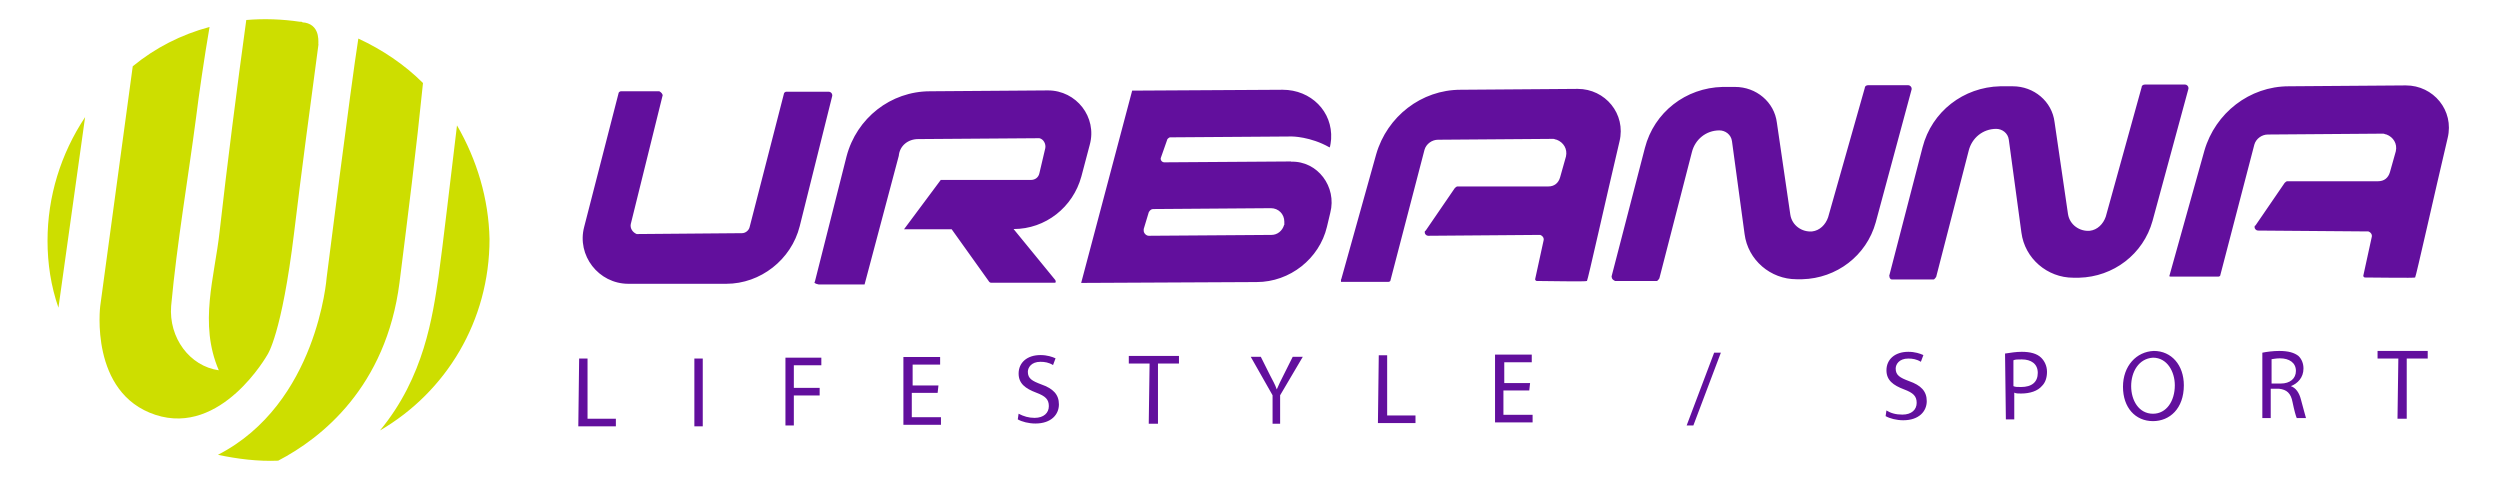
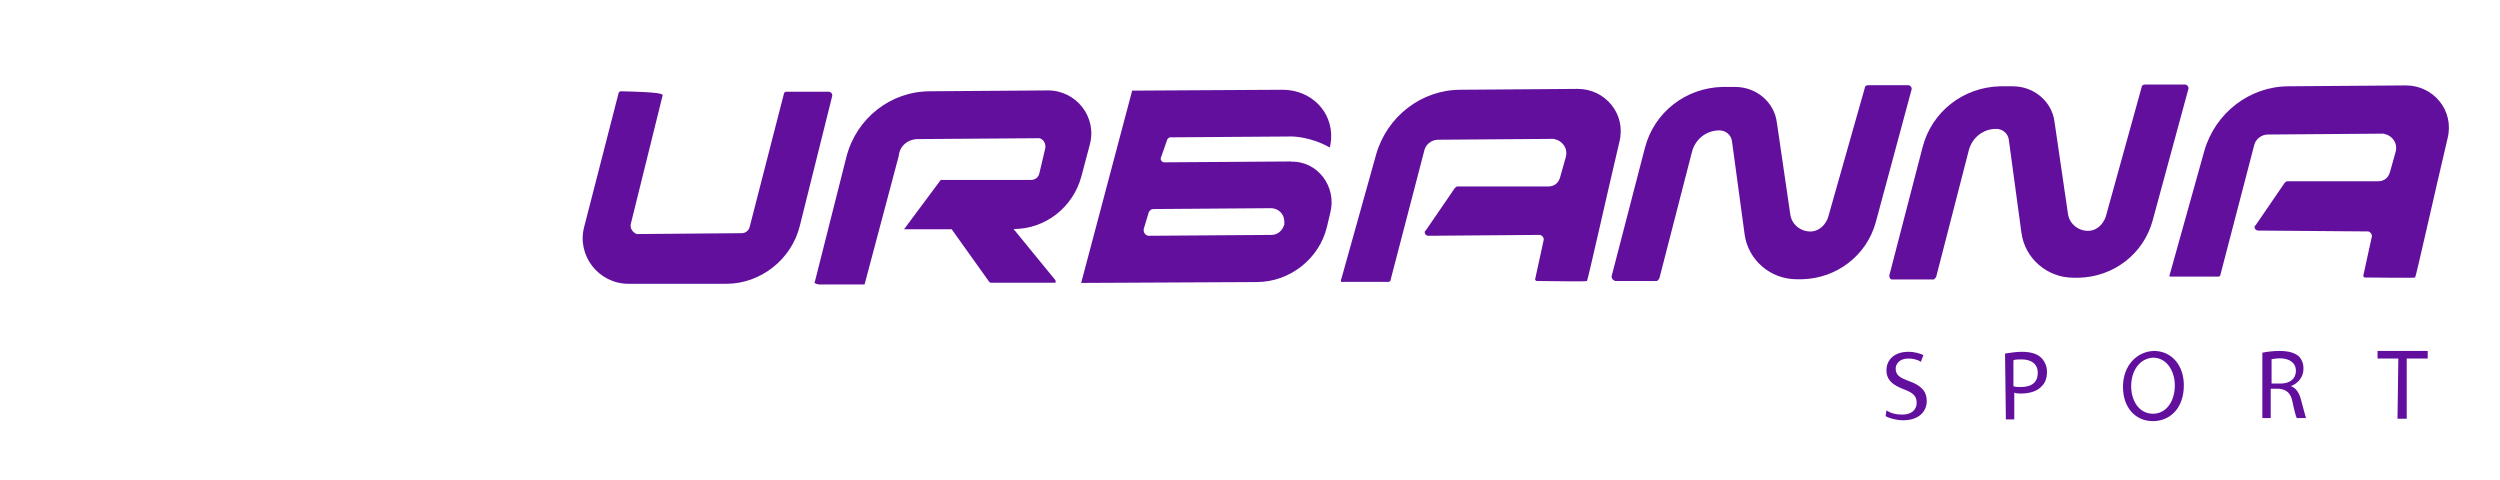
<svg xmlns="http://www.w3.org/2000/svg" fill="none" viewBox="0 0 526 101" height="101" width="526">
-   <path fill="#CDDE00" d="M64.137 4.759C64.137 4.759 63.608 4.759 63.431 4.576H63.078C59.368 4.027 55.527 3.89 51.817 4.21C49.874 18.291 47.755 34.978 46.209 48.693C45.15 58.385 41.794 68.032 46.033 77.907C39.895 77.038 35.479 71.049 36.009 64.374C37.245 51.025 39.542 37.812 41.264 24.646C41.794 20.257 43.03 11.799 44.09 5.673C38.129 7.273 32.653 10.062 27.928 13.948L21.084 64.42C21.084 64.42 18.788 82.707 32.697 87.279C46.607 91.851 56.277 74.615 56.277 74.615C56.277 74.615 59.28 70.409 61.885 48.922C63.475 35.709 65.241 22.543 67.008 9.33C66.831 9.513 67.714 5.444 64.182 4.759" clip-rule="evenodd" fill-rule="evenodd" />
-   <path fill="#CDDE00" d="M96.151 26.383C94.915 36.578 93.149 51.893 92.266 58.202C91.029 66.477 89.263 79.324 79.946 90.57C93.855 82.478 102.996 67.528 102.996 50.293C102.819 41.835 100.346 33.606 96.151 26.383ZM17.904 24.645C12.782 32.372 10 41.332 10 50.659C10 55.413 10.707 60.168 12.296 64.74L17.904 24.645ZM75.397 8.096C73.808 18.108 68.73 58.385 68.73 58.385C68.73 58.385 66.787 84.947 45.856 95.691C49.919 96.559 54.29 97.108 58.529 96.925C67.67 92.17 81.226 81.427 84.052 59.482C85.819 45.401 87.585 31.503 88.998 17.468C85.112 13.582 80.387 10.427 75.442 8.141" clip-rule="evenodd" fill-rule="evenodd" />
-   <path fill="#620F9D" d="M121.851 75.438H123.618V88.102H129.579V89.702H121.675L121.851 75.438ZM147.86 75.438V89.702H146.094V75.438H147.86ZM165.258 75.255H172.809V76.855H167.024V81.61H172.456V83.21H167.024V89.519H165.258V75.255ZM197.272 82.661H191.841V87.782H197.979V89.382H190.075V75.118H197.802V76.718H192.018V81.107H197.449L197.272 82.707V82.661ZM214.317 87.05C215.377 87.599 216.437 87.919 217.673 87.919C219.616 87.919 220.676 86.867 220.676 85.45C220.676 84.033 219.969 83.347 218.026 82.616C215.73 81.747 214.317 80.695 214.317 78.593C214.317 76.307 216.084 74.707 218.91 74.707C220.323 74.707 221.382 75.072 222.089 75.392L221.559 76.809C220.676 76.261 219.793 76.124 218.91 76.124C216.967 76.124 216.26 77.358 216.26 78.227C216.26 79.644 217.143 80.147 219.086 80.878C221.559 81.747 222.796 82.981 222.796 85.084C222.796 87.187 221.206 89.108 217.85 89.108C216.437 89.108 215.024 88.742 214.141 88.239L214.317 87.004V87.05ZM241.916 76.489H237.5V74.889H248.054V76.489H243.638V89.153H241.695L241.872 76.489H241.916ZM267.748 89.153V83.164L263.156 75.072H265.275L267.218 78.958C267.748 80.01 268.278 80.878 268.631 81.93C268.984 81.061 269.514 80.01 270.044 78.958L271.987 75.072H274.107L269.338 83.164V89.153H267.748ZM290.092 74.752H291.858V87.416H297.819V89.016H289.915L290.092 74.752ZM321.753 82.158H316.321V87.279H322.459V88.879H314.555V74.615H322.283V76.215H316.498V80.604H321.929L321.753 82.204V82.158Z" clip-rule="evenodd" fill-rule="evenodd" />
-   <path fill="#620F9D" d="M354.871 89.519L360.656 74.204H362.069L356.284 89.519H354.871Z" clip-rule="evenodd" fill-rule="evenodd" />
-   <path fill="#620F9D" d="M396.91 86.365C397.793 86.913 398.853 87.233 400.266 87.233C402.209 87.233 403.268 86.182 403.268 84.764C403.268 83.347 402.562 82.661 400.619 81.93C398.323 81.061 396.91 80.01 396.91 77.907C396.91 75.621 398.676 74.021 401.502 74.021C402.915 74.021 403.975 74.386 404.681 74.707L404.151 76.124C403.268 75.575 402.385 75.438 401.502 75.438C399.559 75.438 398.853 76.672 398.853 77.541C398.853 78.958 399.736 79.461 401.679 80.193C404.152 81.061 405.388 82.296 405.388 84.399C405.388 86.502 403.798 88.422 400.442 88.422C399.029 88.422 397.616 88.056 396.733 87.553L396.91 86.319V86.365ZM423.625 81.244C423.978 81.427 424.508 81.427 425.215 81.427C427.511 81.427 428.747 80.376 428.747 78.455C428.747 76.535 427.334 75.621 425.391 75.621C424.508 75.621 423.978 75.621 423.625 75.804V81.244ZM421.859 74.386C423.095 74.204 424.155 74.021 425.391 74.021C427.158 74.021 428.571 74.386 429.454 75.255C430.16 75.941 430.69 76.992 430.69 78.227C430.69 79.461 430.337 80.513 429.63 81.198C428.747 82.25 427.158 82.799 425.215 82.799C424.685 82.799 424.155 82.799 423.802 82.616V88.239H422.035L421.859 74.341V74.386ZM448.397 81.244C448.397 84.216 449.987 87.05 452.99 87.05C455.816 87.05 457.582 84.399 457.582 81.061C457.582 78.227 455.993 75.255 452.99 75.255C449.987 75.438 448.397 78.227 448.397 81.244ZM459.481 81.061C459.481 85.999 456.478 88.605 452.99 88.605C449.281 88.605 446.675 85.77 446.675 81.381C446.675 76.992 449.501 73.975 453.166 73.838C456.876 73.838 459.481 76.809 459.481 81.061ZM477.939 80.695H479.882C481.825 80.695 483.061 79.644 483.061 78.044C483.061 76.307 481.648 75.392 479.705 75.392C478.822 75.392 478.116 75.575 477.939 75.575C477.939 75.392 477.939 80.695 477.939 80.695ZM475.996 74.204C476.879 74.021 478.292 73.838 479.528 73.838C481.471 73.838 482.708 74.204 483.591 74.889C484.298 75.575 484.651 76.49 484.651 77.541C484.651 79.461 483.414 80.695 482.001 81.244C483.061 81.61 483.768 82.661 484.121 84.079C484.651 85.999 485.004 87.416 485.181 87.965H483.238C483.061 87.599 482.708 86.365 482.355 84.627C482.001 82.707 481.118 81.976 479.528 81.793H477.762V87.965H475.996V74.204ZM504.654 75.438H500.238V73.838H510.792V75.438H506.376V88.102H504.433L504.61 75.438H504.654ZM139.382 20.211L132.715 47.139C132.538 48.007 133.068 48.876 133.951 49.242H134.304L156.118 49.059C156.825 49.059 157.531 48.51 157.708 47.825L164.905 19.845C164.905 19.48 165.259 19.297 165.435 19.297H174.399C174.753 19.297 175.106 19.663 175.106 19.983V20.165L168.261 47.596C166.495 54.636 160.004 59.711 152.806 59.711H132.229C125.914 59.711 121.322 53.722 122.912 47.733L130.109 19.754C130.109 19.388 130.463 19.205 130.639 19.205H138.72C139.073 19.388 139.427 19.754 139.427 20.074M171.441 59.3L178.109 32.921C180.228 24.829 187.426 19.205 195.683 19.205L220.5 19.022C226.461 19.022 230.877 24.646 229.287 30.452L227.521 37.127C225.755 43.618 219.97 48.19 213.258 48.19L222.045 58.934C222.045 58.934 222.222 59.3 222.045 59.483H208.489C208.489 59.483 208.312 59.483 208.136 59.3L200.232 48.236H190.208L197.935 37.858H216.923C217.806 37.858 218.513 37.309 218.69 36.441L219.926 31.183C220.103 30.315 219.573 29.263 218.69 29.08H218.336L193.166 29.263C191.047 29.263 189.28 30.68 189.104 32.783L181.906 59.848H172.236C171.352 59.665 171.353 59.483 171.353 59.3M270.177 47.322C269.824 48.556 268.764 49.425 267.528 49.425L241.696 49.608C241.166 49.608 240.636 49.059 240.636 48.556V48.19L241.696 44.67C241.872 44.304 242.225 43.984 242.579 43.984L267.395 43.801C268.985 43.801 270.221 45.036 270.221 46.636V47.322M271.634 33.972L244.919 34.155C244.566 34.155 244.213 33.789 244.213 33.469V33.286L245.626 29.263C245.626 29.263 245.979 28.897 246.156 28.897L271.811 28.715C271.811 28.715 275.697 28.715 279.715 31C279.892 31.183 280.069 29.263 280.069 29.263C280.422 23.457 275.829 18.885 269.868 18.885L238.207 19.068L227.477 59.528L264.393 59.345C271.414 59.345 277.596 54.408 279.185 47.733L279.892 44.761C281.305 39.321 277.242 33.835 271.634 34.018M282.188 58.797L289.562 32.418C291.859 24.509 299.056 18.885 307.314 18.885L331.954 18.702C337.738 18.702 342.154 23.96 340.741 29.766C337.915 41.744 334.073 58.98 333.897 59.117C333.72 59.3 325.463 59.117 323.343 59.117C323.166 59.117 322.99 58.934 322.99 58.751L324.756 50.659C324.933 50.11 324.579 49.608 324.05 49.425H323.873L300.469 49.608C300.116 49.608 299.763 49.242 299.763 48.922C299.763 48.739 299.763 48.556 299.939 48.556L306.077 39.595C306.077 39.595 306.431 39.23 306.607 39.23H325.772C327.008 39.23 327.891 38.544 328.245 37.309L329.481 32.921C329.834 31.32 328.951 29.949 327.538 29.4C327.361 29.4 327.008 29.218 326.831 29.218L302.545 29.4C301.308 29.4 300.072 30.269 299.719 31.503L292.521 59.117C292.521 59.117 292.344 59.3 292.168 59.3H282.144C282.144 59.3 282.144 58.934 282.144 58.751M456.434 58.065L463.808 31.686C466.105 23.777 473.302 18.154 481.56 18.154L506.2 17.971C511.984 17.971 516.4 23.229 514.987 29.035C512.161 41.013 508.319 58.248 508.143 58.385C507.966 58.523 499.708 58.385 497.589 58.385C497.412 58.385 497.236 58.202 497.236 58.02L499.002 49.928C499.179 49.379 498.825 48.876 498.295 48.693H498.119L475.069 48.51C474.715 48.51 474.362 48.145 474.362 47.825C474.362 47.642 474.362 47.459 474.539 47.459L480.677 38.498C480.677 38.498 481.03 38.132 481.206 38.132H500.371C501.607 38.132 502.49 37.447 502.844 36.212L504.08 31.823C504.433 30.223 503.55 28.852 502.137 28.303C501.961 28.303 501.607 28.12 501.431 28.12L477.144 28.303C475.908 28.303 474.671 29.172 474.318 30.406L467.12 58.02C467.12 58.02 466.944 58.202 466.767 58.202H456.743C456.743 58.202 456.39 58.202 456.39 58.02M339.063 58.202L346.084 31.138C348.027 23.594 354.695 18.474 362.423 18.291H365.072C369.488 18.291 373.329 21.445 373.859 25.834L376.685 45.173C377.039 47.459 379.158 48.876 381.278 48.693C382.867 48.51 384.104 47.276 384.634 45.721L392.361 18.474C392.361 18.108 392.715 17.925 393.068 17.925H401.502C401.855 17.925 402.209 18.291 402.209 18.611V18.794L394.658 46.773C392.715 53.813 386.4 58.568 379.202 58.751H377.966C372.535 58.751 367.766 54.728 367.059 49.242L364.41 29.72C364.233 28.303 362.997 27.434 361.76 27.434C358.934 27.434 356.638 29.355 355.976 32.006L349.131 58.568C349.131 58.568 348.778 59.117 348.601 59.117H339.814C339.461 58.934 339.107 58.751 339.107 58.248M397.484 58.065L404.505 31C406.448 23.457 413.115 18.337 420.843 18.154H423.492C427.908 18.154 431.75 21.308 432.28 25.697L435.106 45.036C435.459 47.322 437.579 48.739 439.698 48.556C441.288 48.373 442.524 47.139 443.054 45.584L450.605 18.337C450.605 17.971 450.959 17.788 451.312 17.788H459.746C460.099 17.788 460.452 18.154 460.452 18.474V18.657L452.901 46.453C450.958 53.493 444.644 58.248 437.446 58.431H436.21C430.778 58.431 426.009 54.408 425.303 48.922L422.654 29.4C422.477 27.983 421.24 27.114 420.004 27.114C417.178 27.114 414.882 29.035 414.219 31.686L407.375 58.248C407.375 58.248 407.022 58.797 406.845 58.797H398.058C397.704 58.797 397.528 58.431 397.528 58.111" clip-rule="evenodd" fill-rule="evenodd" />
+   <path fill="#620F9D" d="M396.91 86.365C397.793 86.913 398.853 87.233 400.266 87.233C402.209 87.233 403.268 86.182 403.268 84.764C403.268 83.347 402.562 82.661 400.619 81.93C398.323 81.061 396.91 80.01 396.91 77.907C396.91 75.621 398.676 74.021 401.502 74.021C402.915 74.021 403.975 74.386 404.681 74.707L404.151 76.124C403.268 75.575 402.385 75.438 401.502 75.438C399.559 75.438 398.853 76.672 398.853 77.541C398.853 78.958 399.736 79.461 401.679 80.193C404.152 81.061 405.388 82.296 405.388 84.399C405.388 86.502 403.798 88.422 400.442 88.422C399.029 88.422 397.616 88.056 396.733 87.553L396.91 86.319V86.365ZM423.625 81.244C423.978 81.427 424.508 81.427 425.215 81.427C427.511 81.427 428.747 80.376 428.747 78.455C428.747 76.535 427.334 75.621 425.391 75.621C424.508 75.621 423.978 75.621 423.625 75.804V81.244ZM421.859 74.386C423.095 74.204 424.155 74.021 425.391 74.021C427.158 74.021 428.571 74.386 429.454 75.255C430.16 75.941 430.69 76.992 430.69 78.227C430.69 79.461 430.337 80.513 429.63 81.198C428.747 82.25 427.158 82.799 425.215 82.799C424.685 82.799 424.155 82.799 423.802 82.616V88.239H422.035L421.859 74.341V74.386ZM448.397 81.244C448.397 84.216 449.987 87.05 452.99 87.05C455.816 87.05 457.582 84.399 457.582 81.061C457.582 78.227 455.993 75.255 452.99 75.255C449.987 75.438 448.397 78.227 448.397 81.244ZM459.481 81.061C459.481 85.999 456.478 88.605 452.99 88.605C449.281 88.605 446.675 85.77 446.675 81.381C446.675 76.992 449.501 73.975 453.166 73.838C456.876 73.838 459.481 76.809 459.481 81.061ZM477.939 80.695H479.882C481.825 80.695 483.061 79.644 483.061 78.044C483.061 76.307 481.648 75.392 479.705 75.392C478.822 75.392 478.116 75.575 477.939 75.575C477.939 75.392 477.939 80.695 477.939 80.695ZM475.996 74.204C476.879 74.021 478.292 73.838 479.528 73.838C481.471 73.838 482.708 74.204 483.591 74.889C484.298 75.575 484.651 76.49 484.651 77.541C484.651 79.461 483.414 80.695 482.001 81.244C483.061 81.61 483.768 82.661 484.121 84.079C484.651 85.999 485.004 87.416 485.181 87.965H483.238C483.061 87.599 482.708 86.365 482.355 84.627C482.001 82.707 481.118 81.976 479.528 81.793H477.762V87.965H475.996V74.204ZM504.654 75.438H500.238V73.838H510.792V75.438H506.376V88.102H504.433L504.61 75.438H504.654ZM139.382 20.211L132.715 47.139C132.538 48.007 133.068 48.876 133.951 49.242H134.304L156.118 49.059C156.825 49.059 157.531 48.51 157.708 47.825L164.905 19.845C164.905 19.48 165.259 19.297 165.435 19.297H174.399C174.753 19.297 175.106 19.663 175.106 19.983V20.165L168.261 47.596C166.495 54.636 160.004 59.711 152.806 59.711H132.229C125.914 59.711 121.322 53.722 122.912 47.733L130.109 19.754C130.109 19.388 130.463 19.205 130.639 19.205C139.073 19.388 139.427 19.754 139.427 20.074M171.441 59.3L178.109 32.921C180.228 24.829 187.426 19.205 195.683 19.205L220.5 19.022C226.461 19.022 230.877 24.646 229.287 30.452L227.521 37.127C225.755 43.618 219.97 48.19 213.258 48.19L222.045 58.934C222.045 58.934 222.222 59.3 222.045 59.483H208.489C208.489 59.483 208.312 59.483 208.136 59.3L200.232 48.236H190.208L197.935 37.858H216.923C217.806 37.858 218.513 37.309 218.69 36.441L219.926 31.183C220.103 30.315 219.573 29.263 218.69 29.08H218.336L193.166 29.263C191.047 29.263 189.28 30.68 189.104 32.783L181.906 59.848H172.236C171.352 59.665 171.353 59.483 171.353 59.3M270.177 47.322C269.824 48.556 268.764 49.425 267.528 49.425L241.696 49.608C241.166 49.608 240.636 49.059 240.636 48.556V48.19L241.696 44.67C241.872 44.304 242.225 43.984 242.579 43.984L267.395 43.801C268.985 43.801 270.221 45.036 270.221 46.636V47.322M271.634 33.972L244.919 34.155C244.566 34.155 244.213 33.789 244.213 33.469V33.286L245.626 29.263C245.626 29.263 245.979 28.897 246.156 28.897L271.811 28.715C271.811 28.715 275.697 28.715 279.715 31C279.892 31.183 280.069 29.263 280.069 29.263C280.422 23.457 275.829 18.885 269.868 18.885L238.207 19.068L227.477 59.528L264.393 59.345C271.414 59.345 277.596 54.408 279.185 47.733L279.892 44.761C281.305 39.321 277.242 33.835 271.634 34.018M282.188 58.797L289.562 32.418C291.859 24.509 299.056 18.885 307.314 18.885L331.954 18.702C337.738 18.702 342.154 23.96 340.741 29.766C337.915 41.744 334.073 58.98 333.897 59.117C333.72 59.3 325.463 59.117 323.343 59.117C323.166 59.117 322.99 58.934 322.99 58.751L324.756 50.659C324.933 50.11 324.579 49.608 324.05 49.425H323.873L300.469 49.608C300.116 49.608 299.763 49.242 299.763 48.922C299.763 48.739 299.763 48.556 299.939 48.556L306.077 39.595C306.077 39.595 306.431 39.23 306.607 39.23H325.772C327.008 39.23 327.891 38.544 328.245 37.309L329.481 32.921C329.834 31.32 328.951 29.949 327.538 29.4C327.361 29.4 327.008 29.218 326.831 29.218L302.545 29.4C301.308 29.4 300.072 30.269 299.719 31.503L292.521 59.117C292.521 59.117 292.344 59.3 292.168 59.3H282.144C282.144 59.3 282.144 58.934 282.144 58.751M456.434 58.065L463.808 31.686C466.105 23.777 473.302 18.154 481.56 18.154L506.2 17.971C511.984 17.971 516.4 23.229 514.987 29.035C512.161 41.013 508.319 58.248 508.143 58.385C507.966 58.523 499.708 58.385 497.589 58.385C497.412 58.385 497.236 58.202 497.236 58.02L499.002 49.928C499.179 49.379 498.825 48.876 498.295 48.693H498.119L475.069 48.51C474.715 48.51 474.362 48.145 474.362 47.825C474.362 47.642 474.362 47.459 474.539 47.459L480.677 38.498C480.677 38.498 481.03 38.132 481.206 38.132H500.371C501.607 38.132 502.49 37.447 502.844 36.212L504.08 31.823C504.433 30.223 503.55 28.852 502.137 28.303C501.961 28.303 501.607 28.12 501.431 28.12L477.144 28.303C475.908 28.303 474.671 29.172 474.318 30.406L467.12 58.02C467.12 58.02 466.944 58.202 466.767 58.202H456.743C456.743 58.202 456.39 58.202 456.39 58.02M339.063 58.202L346.084 31.138C348.027 23.594 354.695 18.474 362.423 18.291H365.072C369.488 18.291 373.329 21.445 373.859 25.834L376.685 45.173C377.039 47.459 379.158 48.876 381.278 48.693C382.867 48.51 384.104 47.276 384.634 45.721L392.361 18.474C392.361 18.108 392.715 17.925 393.068 17.925H401.502C401.855 17.925 402.209 18.291 402.209 18.611V18.794L394.658 46.773C392.715 53.813 386.4 58.568 379.202 58.751H377.966C372.535 58.751 367.766 54.728 367.059 49.242L364.41 29.72C364.233 28.303 362.997 27.434 361.76 27.434C358.934 27.434 356.638 29.355 355.976 32.006L349.131 58.568C349.131 58.568 348.778 59.117 348.601 59.117H339.814C339.461 58.934 339.107 58.751 339.107 58.248M397.484 58.065L404.505 31C406.448 23.457 413.115 18.337 420.843 18.154H423.492C427.908 18.154 431.75 21.308 432.28 25.697L435.106 45.036C435.459 47.322 437.579 48.739 439.698 48.556C441.288 48.373 442.524 47.139 443.054 45.584L450.605 18.337C450.605 17.971 450.959 17.788 451.312 17.788H459.746C460.099 17.788 460.452 18.154 460.452 18.474V18.657L452.901 46.453C450.958 53.493 444.644 58.248 437.446 58.431H436.21C430.778 58.431 426.009 54.408 425.303 48.922L422.654 29.4C422.477 27.983 421.24 27.114 420.004 27.114C417.178 27.114 414.882 29.035 414.219 31.686L407.375 58.248C407.375 58.248 407.022 58.797 406.845 58.797H398.058C397.704 58.797 397.528 58.431 397.528 58.111" clip-rule="evenodd" fill-rule="evenodd" />
</svg>